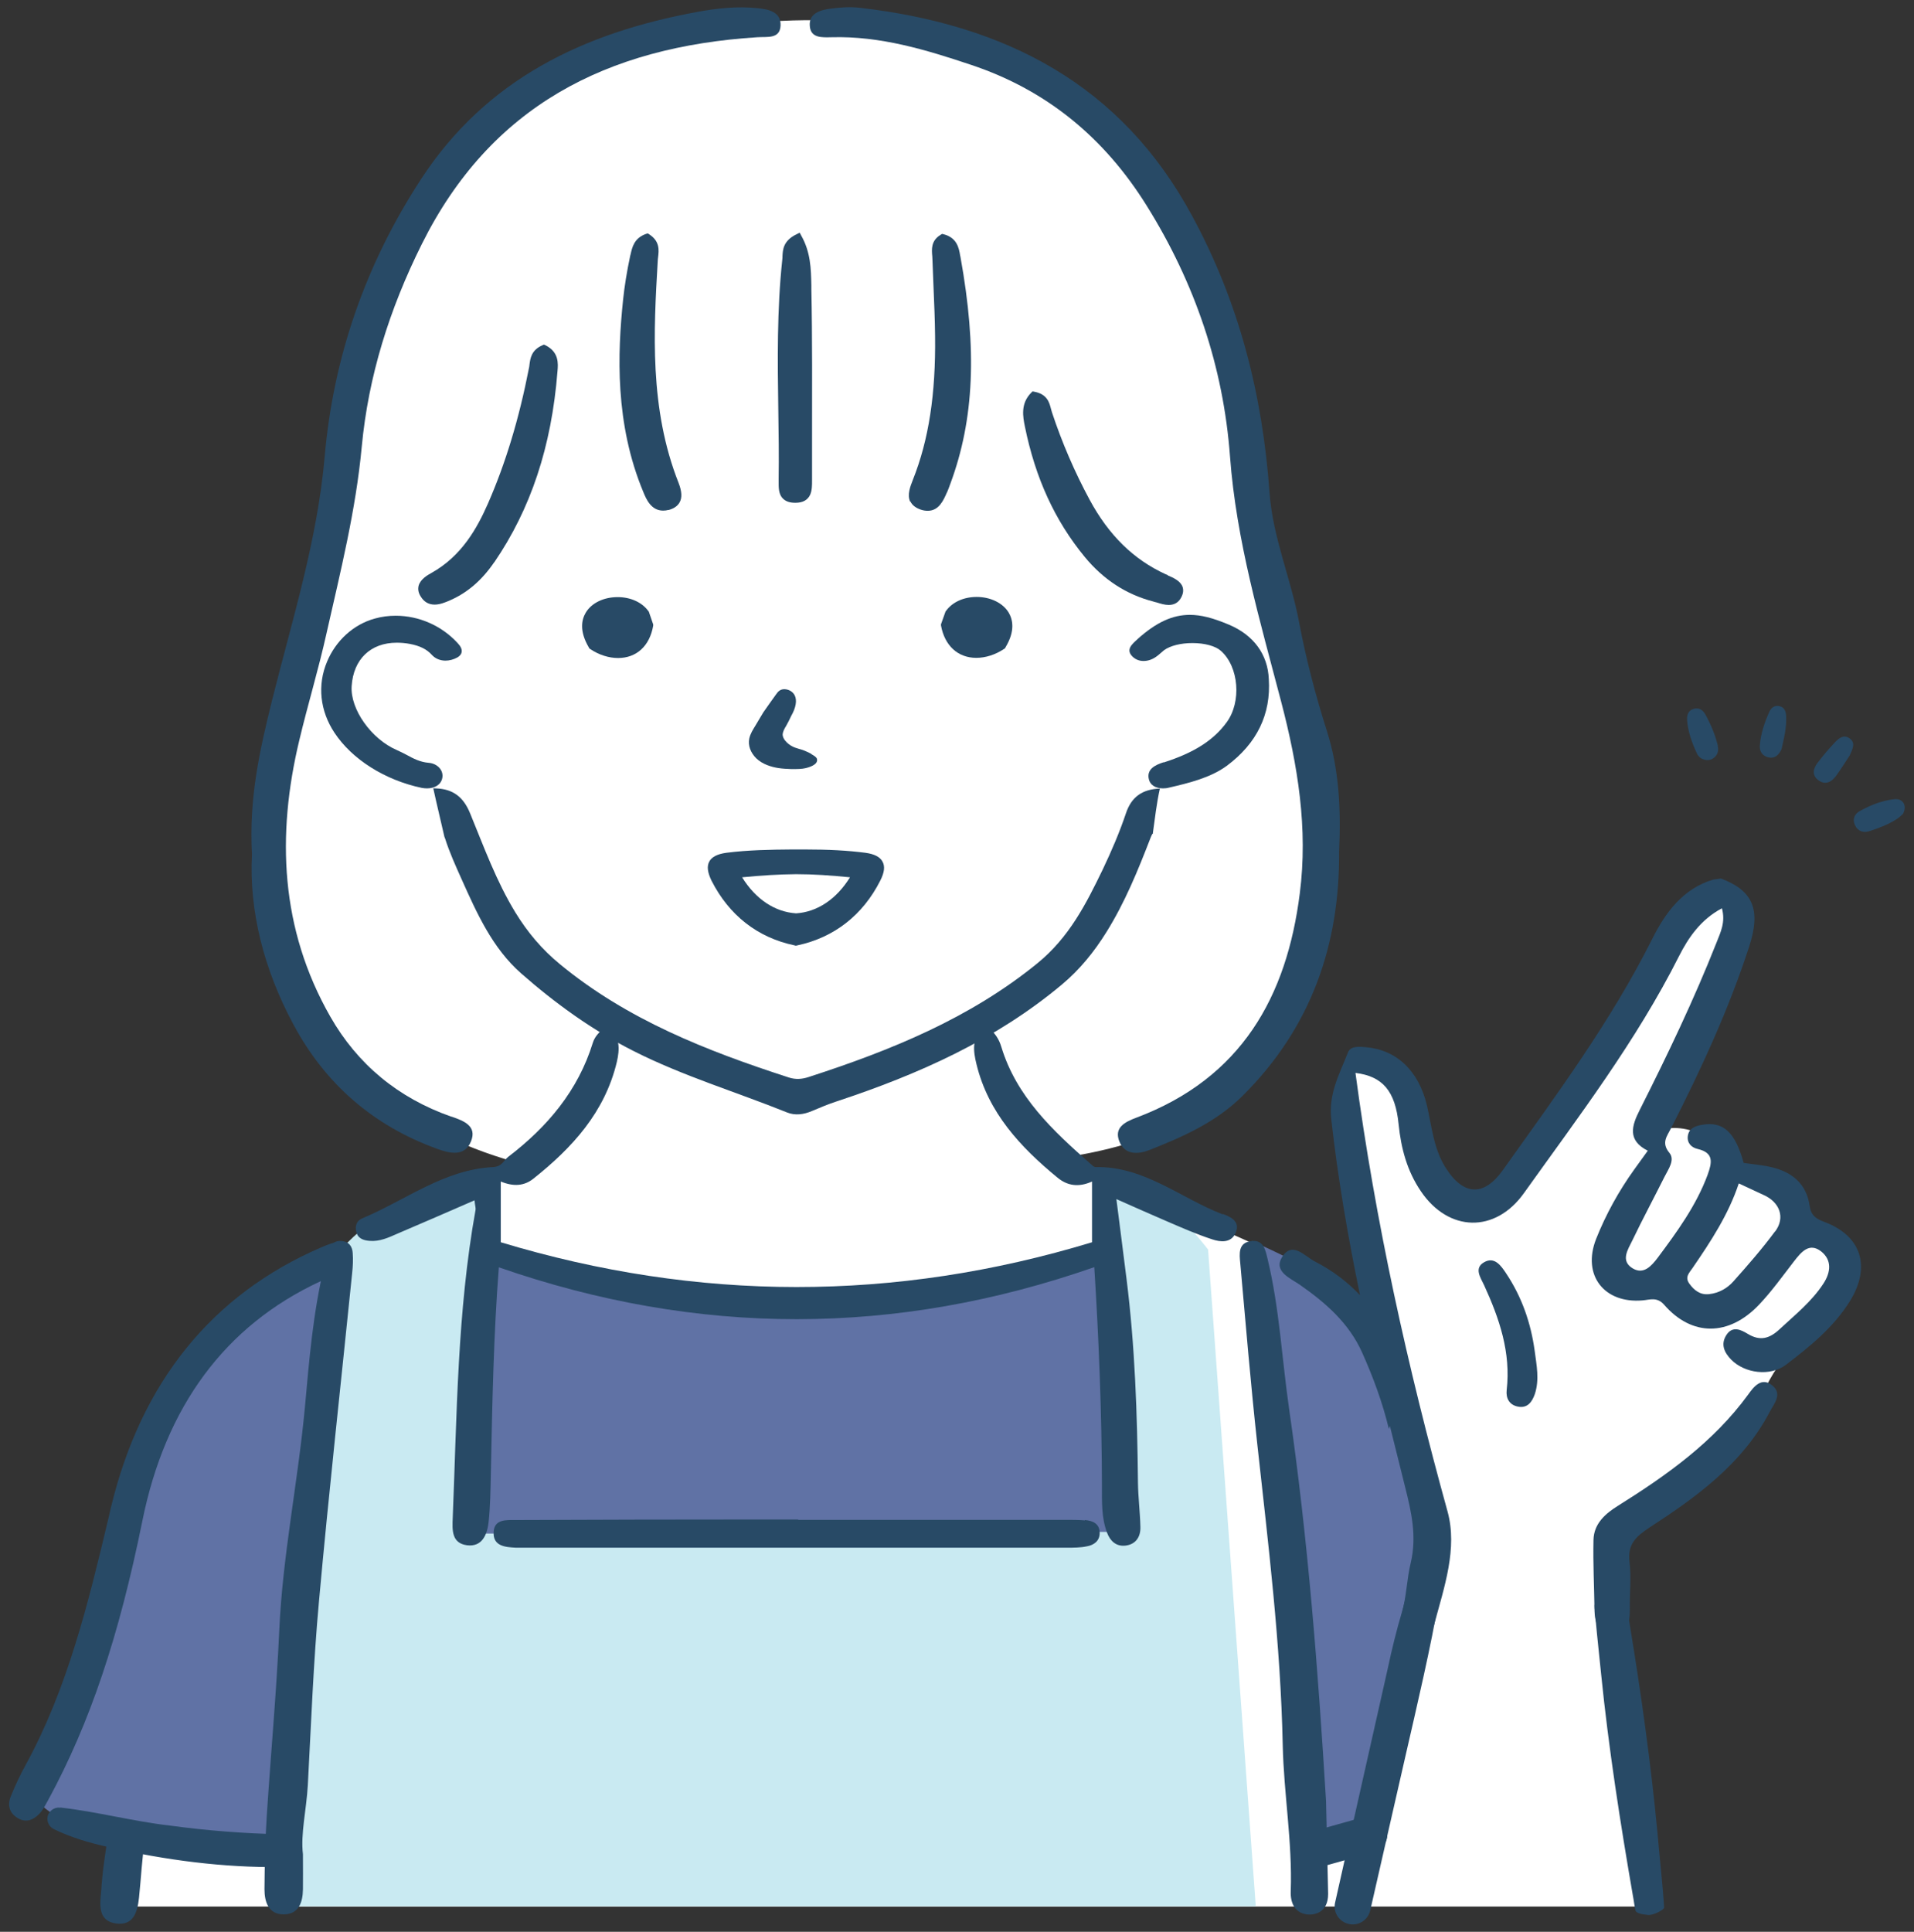
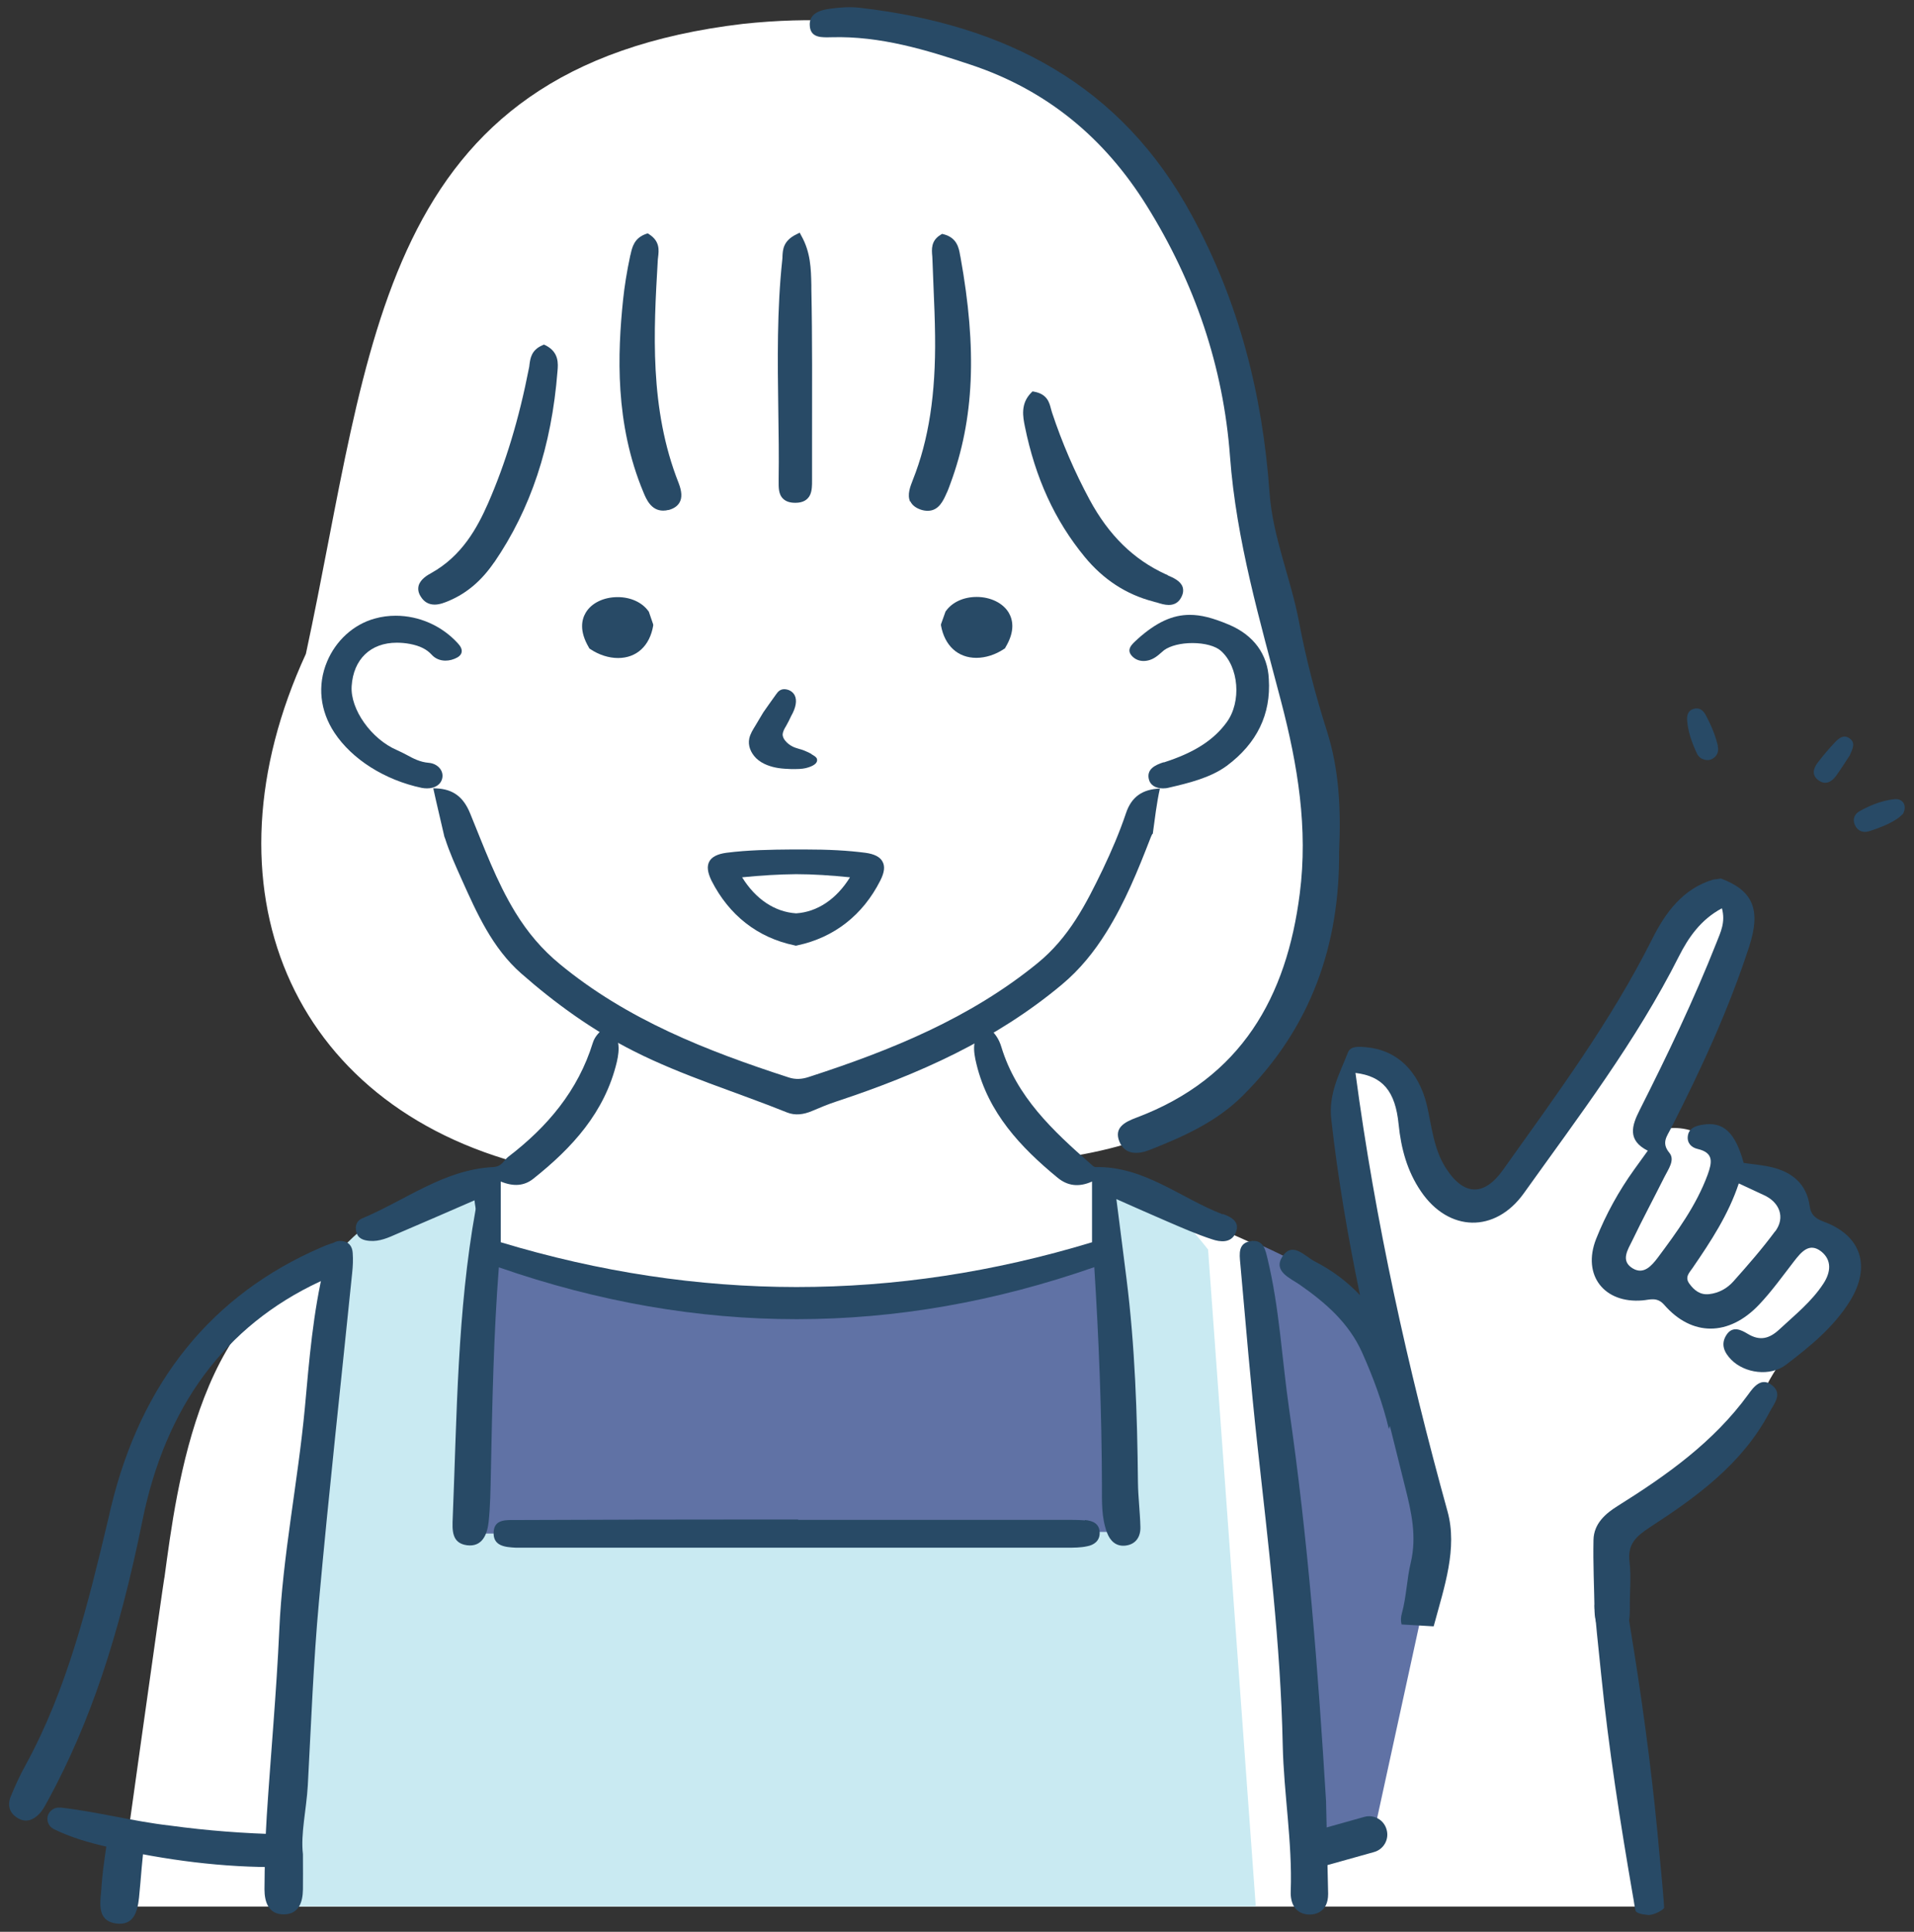
<svg xmlns="http://www.w3.org/2000/svg" id="_いろいろな女性_笑顔_上半身" data-name="いろいろな女性　笑顔　上半身" width="110" height="111" viewBox="0 0 110 111">
  <rect x="0" y="0" width="110" height="111" fill="#333333" stroke="none" />
  <defs>
    <style>
      .cls-1 {
        fill: #284a66;
      }

      .cls-2 {
        fill: #fff;
      }

      .cls-3 {
        fill: #6072a5;
      }

      .cls-4 {
        fill: #c9eaf2;
      }
    </style>
  </defs>
  <g id="_ミディアムヘア_エプロン" data-name="ミディアムヘア×エプロン">
    <path id="_白" data-name="白" class="cls-2" d="M105.57,72.08c-1.56-2.06-3.63-3.9-6.19-4.53-.31-2.26-2.76-3.4-4.74-2.33.74-1.19,8.47-16.66,3.4-13.51-4.32,4.4-13.76,28.08-17.14,11.07-7.37-7.96-.89,12.97-1.22,15.47-3.55-5.85-7.31-6.45-12.1-8.79-.42-.13-4.88-2.38-5.8-2.02l-1.07-.87c23.01-3.08,13.54-27.19,10.68-42.63C69.07,7.85,58.26-.28,42.71,1.37c-21.08,2.49-21.31,18.49-25.13,36.2-6.15,13.35-.97,25.92,12.7,29.38-2.06.34-9.63,4.08-10.69,5.46-8.11,1.82-9.44,13.11-10.14,18.24,0-.25-2.67,18.9-2.67,18.9h88.72l-1.96-14.95s-.38-.43-1.02-1.16c-.97-7.48,3.17-6.16,7.08-10.77,1.43-1.41,1.81-3.51,3.21-4.92,1.2-1.6,3.72-3.46,2.76-5.67Z" />
-     <path class="cls-3" d="M19.22,72.39s-6.33,2.6-8.54,6.33-6.77,22.34-8.61,24.56c0,0,.82,2.97,14.3,2.97s.32,0,.32,0l2.53-33.86Z" />
    <path id="_塗り" data-name="塗り" class="cls-4" d="M19.38,72.02s1.59-1.82,2.67-2.12c1.08-.3,6.05-2.22,6.05-2.22l-.94,20.43s3.69-.1,3.83.01c.14.12,33.63-.55,33.63-.55l-1.42-19.55s3.66,1.41,4.22,1.66,2.01,2.12,2.01,2.12l2.74,37.74H16.21l1.73-23.88,1.45-13.65Z" />
    <path class="cls-3" d="M71.94,71.31s6.15,2.66,7.09,4.43,3.68,12.38,3.68,12.38l-3.87,17.75-3.67.7-3.23-35.26Z" />
    <path class="cls-3" d="M27.7,71.97l-.54,16.15,37.5-.1-.82-16.31s-8.73,3.42-18.1,3.42-18.04-3.15-18.04-3.15Z" />
    <g id="_アウトライン" data-name="アウトライン">
      <g>
        <path class="cls-1" d="M70.28,69.78c-2.43-.93-4.52-2.78-7.32-2.72-.1,0-.21-.12-.3-.2-2.15-1.89-4.24-3.84-5.11-6.7-.14-.47-.39-.84-.78-1.13h-.26c-.67.61-.58,1.35-.39,2.12.68,2.79,2.52,4.76,4.66,6.52.56.46,1.2.57,1.98.22v3.49c-11.33,3.44-22.65,3.42-33.98,0v-3.49c.73.3,1.34.26,1.87-.16,2.24-1.78,4.11-3.82,4.8-6.71.17-.73.19-1.43-.43-1.99h-.26c-.29.25-.57.5-.69.89-.85,2.75-2.61,4.83-4.86,6.55-.27.21-.35.56-.87.59-2.82.14-5.04,1.91-7.53,2.95-.31.13-.41.42-.34.75.09.4.4.51.77.54.58.05,1.09-.19,1.59-.41,1.46-.62,2.92-1.26,4.44-1.92.03.31.08.44.06.55-1.05,5.84-1.07,11.76-1.31,17.67-.03.71-.08,1.48.82,1.6.88.11,1.16-.63,1.24-1.32.1-.93.11-1.87.13-2.8.08-4.02.16-8.04.46-11.85,11.46,3.98,22.81,3.97,34.22-.01.26,4.1.43,8.35.44,12.6,0,.89-.03,1.79.29,2.65.18.48.52.81,1.06.75.6-.07.88-.51.86-1.08-.02-.85-.13-1.7-.14-2.55-.04-3.92-.17-7.83-.66-11.72-.18-1.45-.37-2.9-.58-4.56,1.11.49,2,.89,2.89,1.27.86.37,1.72.75,2.61,1.04.47.16,1.09.23,1.35-.36.29-.65-.25-.92-.74-1.1Z" />
        <path class="cls-1" d="M19.65,71.31c-.4-.04-.65.16-.77.53-.09.28-.16.57-.23.86-.66,2.69-.88,5.45-1.13,8.2-.4,4.27-1.28,8.49-1.47,12.78-.16,3.56-.49,7.12-.72,10.68-.09,1.4-.12,2.8-.13,4.2,0,.72.23,1.44,1.1,1.44.86,0,1.1-.68,1.11-1.43.01-.6,0-1.19,0-2.03-.14-1.17.2-2.55.28-3.95.19-3.52.32-7.05.64-10.56.57-6.3,1.27-12.6,1.91-18.89.04-.38.06-.76.03-1.14-.02-.36-.2-.65-.62-.69Z" />
        <path class="cls-1" d="M62.35,87.36c-.38-.03-.77-.03-1.15-.03-5.11,0-10.22,0-15.33,0v-.02c-.72,0-1.45,0-2.17,0-4.68,0-9.37.01-14.05.03-.55,0-1.25-.06-1.28.7-.04.8.66.86,1.28.89.17,0,.34,0,.51,0,10.39,0,20.78,0,31.17,0,.38,0,.77,0,1.14-.08.4-.07.73-.31.73-.76,0-.54-.39-.71-.85-.75Z" />
        <path class="cls-1" d="M93.62,93.12c.04-.2.05-.42.05-.65-.02-.91.09-1.83-.02-2.73-.12-1.02.38-1.46,1.15-1.97,2.71-1.76,5.34-3.66,6.9-6.63.25-.48.76-1.03.16-1.53-.63-.52-1.09.1-1.39.52-1.99,2.73-4.67,4.63-7.48,6.39-.71.44-1.39,1.02-1.41,1.96-.03,1.37.04,2.73.06,4.1.02.48.12.95.44,1.2" />
        <path class="cls-1" d="M76.21,103.5c-.46-7.55-1.04-15.09-2.13-22.59-.41-2.86-.55-5.75-1.23-8.57-.12-.48-.21-1.1-.91-1.03-.8.08-.71.74-.66,1.28.31,3.47.6,6.94.98,10.41.63,5.74,1.34,11.48,1.46,17.27.06,2.8.56,5.58.46,8.4-.03.71.27,1.31,1.05,1.34.31.01,1.1-.1,1.1-1.19" />
        <path class="cls-1" d="M82.39,93.45s.03-.08.04-.13c.57-2.12,1.35-4.35.76-6.48-2.29-8.28-4.15-16.64-5.29-25.19,1.56.19,2.29,1.04,2.48,2.95.14,1.39.49,2.69,1.28,3.85,1.59,2.35,4.27,2.42,5.92.11,3.15-4.41,6.45-8.73,8.91-13.61.54-1.07,1.25-2.11,2.47-2.76.22.8-.08,1.38-.31,1.97-1.3,3.29-2.83,6.48-4.42,9.63-.45.89-.72,1.73.47,2.33-.3.41-.54.75-.78,1.08-.89,1.24-1.63,2.58-2.19,3.99-.82,2.09.47,3.72,2.67,3.53.4-.03.83-.22,1.24.25,1.59,1.83,3.72,1.83,5.46-.01.73-.77,1.35-1.64,2-2.48.42-.54.88-1.11,1.57-.57.61.49.56,1.18.12,1.85-.68,1.04-1.63,1.79-2.52,2.62-.58.54-1.12.69-1.83.26-.38-.23-.86-.47-1.21.05-.36.54-.14,1.02.26,1.43.77.79,2.24.99,3.15.3,1.39-1.06,2.75-2.16,3.69-3.68,1.21-1.97.64-3.75-1.51-4.54-.48-.18-.75-.39-.82-.93-.18-1.24-1-1.92-2.17-2.2-.53-.13-1.09-.17-1.62-.25-.49-1.78-1.18-2.4-2.39-2.19-.4.07-.76.2-.82.65-.05.4.21.66.57.74.94.22.82.78.57,1.48-.66,1.78-1.76,3.28-2.87,4.77-.35.46-.8.98-1.42.62-.74-.43-.3-1.08-.04-1.61.59-1.23,1.24-2.44,1.85-3.66.22-.44.62-.97.28-1.38-.48-.58-.13-.96.09-1.4,1.73-3.39,3.32-6.83,4.5-10.46.68-2.1.23-3.2-1.62-3.9-.15.02-.3.04-.45.06-1.75.52-2.76,1.92-3.5,3.4-2.38,4.75-5.52,8.98-8.58,13.28-1.1,1.55-2.27,1.49-3.29-.11-.7-1.1-.8-2.36-1.08-3.58-.47-2-1.74-3.21-3.52-3.36-.39-.03-.87-.08-1.02.3-.48,1.23-1.13,2.36-.96,3.85.38,3.4.96,6.76,1.65,10.1-.72-.76-1.58-1.42-2.6-1.94-.58-.3-1.28-1.17-1.86-.28-.55.85.45,1.24,1,1.62,1.49,1.04,2.82,2.2,3.58,3.89.64,1.43,1.18,2.89,1.54,4.4.02-.05.04-.11.06-.17.29,1.16.58,2.33.87,3.49.37,1.46.68,2.85.33,4.35-.23.95-.25,1.96-.51,2.91-.07.24-.07.46-.02.65" />
        <path class="cls-2" d="M102.01,70.76c-.74,1-1.57,1.95-2.4,2.88-.35.39-.83.66-1.38.72-.51.06-.86-.21-1.14-.6-.28-.38,0-.63.19-.91,1.05-1.53,2.06-3.07,2.65-4.85.54.25.98.46,1.42.66.93.41,1.27,1.3.67,2.1Z" />
-         <path class="cls-1" d="M87.22,80.82c.56.12.83-.26.99-.72.27-.82.1-1.65-.01-2.48-.22-1.61-.74-3.1-1.64-4.45-.29-.44-.67-.99-1.27-.64-.59.34-.2.88,0,1.31.88,1.92,1.55,3.87,1.3,6.04-.05.46.15.84.63.94Z" />
        <path class="cls-1" d="M6.26,105.04c-.17,1.31-.31,1.94-.42,3.26-.01.17-.02.34-.04.51-.08.76-.1,1.57.85,1.71,1.03.15,1.25-.66,1.34-1.48.12-1.14.17-2.29.35-3.42.05-.34.04.06.1-.27" />
      </g>
      <g>
        <path class="cls-1" d="M66.25,47.92c.12-.87.22-1.75.41-2.61-.99.04-1.63.46-1.95,1.42-.37,1.1-.83,2.17-1.33,3.22-.96,1.99-1.94,3.92-3.76,5.4-3.88,3.16-8.41,5-13.13,6.53-.39.13-.76.16-1.16.03-4.72-1.53-9.28-3.32-13.14-6.5-1.05-.86-1.87-1.84-2.57-2.98-1.1-1.8-1.81-3.77-2.6-5.69-.38-.93-.96-1.4-1.96-1.44-.05,0-.1,0-.16-.01.2.93.43,1.86.64,2.79.01.03.03.07.04.1.25.79.6,1.56.94,2.32.88,1.96,1.77,3.97,3.43,5.43,1.97,1.73,4.1,3.27,6.48,4.47,2.83,1.43,5.87,2.34,8.8,3.52.47.19.96.12,1.43-.08.47-.2.95-.4,1.44-.56,4.69-1.55,9.13-3.53,12.93-6.71,1.04-.87,1.85-1.88,2.55-3,1.07-1.71,1.82-3.56,2.54-5.42.03-.09.07-.16.11-.24Z" />
        <path class="cls-1" d="M22.8,36.93c.24,0,.5.02.76.07.57.11.96.3,1.26.63.19.21.47.33.78.33.23,0,.46-.06.68-.18.14-.08.23-.18.25-.31.03-.16-.05-.33-.23-.52-.92-1-2.22-1.57-3.56-1.57-.4,0-.8.05-1.19.16-1.26.34-2.26,1.3-2.75,2.47-.58,1.37-.4,2.85.42,4.09,1.01,1.53,2.89,2.72,5.01,3.17.1.02.21.03.31.03.47,0,.81-.23.88-.6.04-.2-.02-.41-.16-.57-.15-.17-.37-.28-.63-.3-.48-.04-.87-.24-1.27-.46-.18-.09-.36-.19-.55-.27-1.47-.63-2.69-2.35-2.6-3.68.1-1.54,1.09-2.49,2.59-2.49Z" />
        <path class="cls-1" d="M66.87,43.8c-.5.16-.99.41-.84.99.08.32.38.51.81.51.11,0,.22-.01.33-.04,1.12-.26,2.39-.56,3.34-1.26,1.73-1.29,2.54-2.96,2.41-4.98-.06-1.42-.87-2.53-2.3-3.13-.93-.39-1.6-.56-2.24-.56-.99,0-1.91.42-2.98,1.37l-.04.04c-.31.28-.67.59-.28.98.17.17.39.26.64.26s.49-.08.72-.24c.09-.06.17-.13.25-.2.07-.06.14-.12.21-.18.36-.26.97-.41,1.63-.41.7,0,1.33.17,1.64.45,1.03.92,1.19,2.92.33,4.1-.75,1.03-1.87,1.75-3.62,2.31Z" />
        <path class="cls-1" d="M46.64,43.33l-.03-.02c-.14-.08-.29-.14-.41-.19-.09-.04-.18-.06-.28-.09-.12-.04-.24-.07-.34-.12-.19-.09-.34-.21-.46-.36-.09-.11-.13-.22-.14-.32,0-.18.1-.36.2-.52.1-.18.2-.37.29-.57.27-.47.35-.9.2-1.19-.11-.21-.33-.34-.59-.35-.26,0-.38.16-.48.3l-.4.56c-.11.16-.22.31-.33.47-.08.13-.16.26-.24.4-.07.11-.13.23-.22.37-.14.23-.29.46-.35.74-.08.39.07.8.4,1.13.36.35.88.5,1.26.56.25.04.5.05.74.06h.08c.06,0,.13,0,.19,0,.3,0,.54-.03.74-.1.37-.12.54-.29.48-.49-.04-.11-.17-.18-.31-.26Z" />
        <path class="cls-1" d="M54.36,35.11l-.02.03-.26.73v.07c.21,1.16.97,1.86,2.03,1.86h0c.53,0,1.1-.18,1.59-.51l.06-.04.03-.06c.57-.95.41-1.6.18-1.99-.33-.55-1.04-.9-1.84-.9-.75,0-1.4.3-1.76.8Z" />
        <path class="cls-1" d="M37.26,35.11c-.36-.5-1.02-.8-1.76-.8-.81,0-1.51.34-1.84.9-.23.39-.38,1.04.18,1.99l.03.06.06.04c.49.33,1.06.51,1.59.51h0c1.06,0,1.82-.69,2.02-1.86v-.07s-.25-.73-.25-.73l-.02-.03Z" />
        <path class="cls-1" d="M45.69,48.81h-.15c-1.25.01-2.54.03-3.79.19-.52.07-.85.24-.99.51-.14.27-.1.61.13,1.09,1.01,1.99,2.65,3.28,4.77,3.72l.08.02.09-.02c2.11-.45,3.76-1.74,4.76-3.72.24-.47.28-.82.13-1.09-.14-.27-.47-.44-.99-.51-1.01-.13-2.09-.19-3.5-.19h-.56ZM45.75,52.48c-1.22-.08-2.32-.81-3.1-2.07,1.1-.11,2.11-.17,3.1-.18.99,0,2.01.07,3.1.18-.78,1.26-1.88,1.99-3.09,2.07Z" />
-         <path class="cls-1" d="M25.93,64.16c-3.05-1.07-5.39-3.01-6.95-5.75-2.87-5.03-3.09-10.41-1.78-15.87.49-2.06,1.11-4.09,1.57-6.17.8-3.54,1.68-7.05,2.02-10.7.38-4.05,1.59-7.91,3.45-11.64,3.95-7.94,10.64-11.34,19.28-11.89.56-.04,1.31.12,1.34-.68.03-.78-.7-.93-1.32-.99-1.15-.12-2.3,0-3.44.21-6.58,1.2-12.16,3.88-15.9,9.61-3.19,4.89-5.04,10.22-5.54,15.94-.42,4.83-1.88,9.42-3.04,14.07-.69,2.8-1.32,5.55-1.14,8.79-.17,3.24.68,6.61,2.38,9.77,1.82,3.4,4.56,5.81,8.26,7.15.71.26,1.59.48,1.95-.43.36-.89-.43-1.18-1.12-1.42Z" />
        <path class="cls-1" d="M76.27,42.04c-.66-2.07-1.21-4.17-1.61-6.29-.47-2.51-1.52-4.89-1.7-7.46-.4-5.58-1.73-10.88-4.45-15.89C64.43,4.84,57.78,1.42,49.44.45c-.57-.07-1.16-.03-1.73.05-.58.08-1.23.27-1.17.99.05.71.71.66,1.24.65,2.81-.08,5.44.72,8.04,1.59,4.37,1.46,7.66,4.21,10.07,8.07,2.78,4.45,4.42,9.28,4.8,14.43.36,4.84,1.73,9.46,2.94,14.09.96,3.67,1.55,7.28,1.07,11.02-.75,5.93-3.35,10.61-9.39,12.88-.67.25-1.31.58-.97,1.39.32.77,1.09.72,1.72.47,1.93-.76,3.82-1.6,5.33-3.09,3.97-3.93,5.61-8.71,5.57-14.05.11-2.39.01-4.69-.69-6.9Z" />
        <path class="cls-1" d="M28.4,32.32c2.1-3.07,3.3-6.66,3.64-10.99.04-.44.09-1.1-.69-1.49l-.09-.04-.09.04c-.62.27-.69.73-.74,1.11,0,.07-.02.14-.03.2-.57,2.92-1.34,5.46-2.35,7.77-.63,1.43-1.51,3.03-3.27,4.01-.2.11-.61.34-.72.72-.05.2-.02.4.11.61.19.32.46.48.81.48.3,0,.59-.12.85-.23,1.02-.44,1.86-1.16,2.57-2.2Z" />
        <path class="cls-1" d="M38.41,29.31c.3-.08.52-.22.64-.43.16-.27.14-.64-.05-1.13-1.69-4.27-1.43-8.77-1.2-12.73,0-.07.01-.15.02-.23.05-.41.11-.92-.5-1.32l-.09-.06-.1.03c-.69.24-.8.78-.89,1.18l-.02.07c-.2.94-.33,1.77-.41,2.53-.32,3.08-.48,7.13,1.17,11.07.16.39.44,1.05,1.13,1.05.1,0,.2-.01.31-.04Z" />
        <path class="cls-1" d="M52.32,28.81c.1.21.3.37.59.47.14.05.28.07.41.07.64,0,.9-.6,1.09-1.03l.03-.06c.06-.13.1-.26.15-.39l.03-.08c1.37-3.7,1.54-7.71.58-13.02l-.02-.09c-.07-.43-.18-1.02-.95-1.22l-.09-.02-.08.05c-.56.34-.52.83-.48,1.25,0,.07.01.14.01.22.02.51.04,1.01.06,1.53.04.93.08,1.88.09,2.82.04,3.33-.36,5.96-1.28,8.27-.14.36-.34.85-.15,1.25Z" />
        <path class="cls-1" d="M67.12,33.05l-.14-.06c-1.83-.84-3.25-2.23-4.35-4.26-.87-1.61-1.6-3.31-2.17-5.03-.02-.06-.04-.13-.06-.21-.09-.35-.21-.84-.95-.98l-.11-.02-.08.08c-.62.63-.47,1.38-.36,1.93.6,2.96,1.72,5.41,3.44,7.5,1.07,1.3,2.39,2.16,3.93,2.56.06.02.13.04.22.06.22.07.45.14.68.14.34,0,.59-.16.74-.48.1-.21.11-.4.05-.57-.13-.34-.54-.52-.85-.65Z" />
        <path class="cls-1" d="M44.73,23.57c.02,1.3.04,2.64.02,3.96v.1c0,.36-.02.78.27,1.04.16.15.39.22.68.22h.02c.42,0,.7-.16.84-.46.11-.25.11-.55.11-.8v-.12s0-2.24,0-2.24c0-2.84.02-5.78-.04-8.68v-.21c-.02-.93-.04-1.89-.58-2.84l-.09-.17-.18.09c-.77.37-.79.89-.81,1.26,0,.06,0,.13-.01.19-.31,2.88-.27,5.81-.23,8.65Z" />
      </g>
      <g>
        <path class="cls-1" d="M98.73,42.86c-.15-.63-.4-1.22-.71-1.79-.14-.26-.36-.43-.68-.34-.32.09-.4.36-.38.65.05.69.29,1.33.58,1.95.05.1.15.18.2.23.26.14.49.16.71.02.26-.17.34-.43.27-.71Z" />
        <path class="cls-1" d="M109.37,46.76c.25-.48-.01-.89-.5-.84-.71.08-1.37.34-1.98.68-.3.16-.44.46-.29.8.16.36.48.47.83.36.56-.18,1.11-.39,1.6-.71.14-.09.26-.22.33-.28Z" />
-         <path class="cls-1" d="M102.65,41.14c-.01-.27-.1-.51-.4-.57-.27-.05-.46.1-.56.32-.28.62-.5,1.26-.55,1.94-.03.34.14.61.5.69.36.08.59-.13.75-.48.13-.6.3-1.23.26-1.9Z" />
        <path class="cls-1" d="M106.31,43.4c.18-.4.34-.73-.02-.98-.33-.23-.61,0-.82.22-.36.38-.7.78-1.01,1.19-.26.34-.35.73.07,1.02.41.28.75.06,1-.28.29-.41.56-.83.78-1.17Z" />
      </g>
    </g>
  </g>
  <g>
    <path class="cls-1" d="M18.37,73.65c.34-.16.67-.36.99-.56.14-.09.28-.17.41-.25.34-.2.47-.5.37-.86-.12-.45-.49-.53-.88-.57h-.08c-.06.02-.12.03-.17.05-.18.06-.36.13-.54.21-6.29,2.71-10.37,7.75-12.1,14.97l-.15.65c-1.14,4.78-2.33,9.72-4.76,14.15-.3.54-.57,1.12-.84,1.78-.22.53-.06,1,.44,1.27.14.08.29.12.43.12.27,0,.52-.13.79-.41.17-.18.29-.41.41-.63l.09-.16c2.39-4.41,4.05-9.35,5.4-16.01,1.33-6.6,4.77-11.23,10.2-13.76Z" />
    <path class="cls-1" d="M3.47,103.86c2.12.24,4.2.8,6.32,1.04,2.12.29,4.25.45,6.39.5,1.21.07,1.19,1.84-.03,1.88-3.33.04-6.65-.4-9.89-1.14-1.08-.24-2.14-.54-3.17-1.04-.32-.16-.46-.55-.3-.87.13-.26.41-.4.68-.36h0Z" />
  </g>
  <g>
    <path class="cls-1" d="M92.61,91.41c.44.14.8.34.86.77,0,0,.05.29.05.29l.19,1.16c.63,3.83,1.17,7.75,1.54,11.6.1,1.2.32,3.19.39,4.38,0,.12-.64.47-.95.42-.44-.04-.61-.12-.68-.21-.06-.16-.12-.68-.16-.86-.73-4.21-1.4-8.5-1.83-12.75,0,0-.24-2.33-.24-2.33l-.11-1.17c0-.16-.07-.43,0-.59.11-.29.3-.47.61-.67.11-.07.23-.08.35-.05h0Z" />
    <path class="cls-1" d="M75.36,107.39c-.46,0-.88-.3-1.01-.77-.16-.56.17-1.14.73-1.29l3.32-.93c.56-.16,1.14.17,1.29.73.16.56-.17,1.14-.73,1.29l-3.32.93c-.09.03-.19.04-.28.04Z" />
-     <path class="cls-1" d="M82.7,91.86c-.43,2.62-1.31,6.35-1.91,8.97,0,0-2.04,8.94-2.04,8.94-.13.56-.68.91-1.24.78-.56-.13-.91-.68-.78-1.23.67-2.98,2.37-10.54,3.02-13.42.24-1.12.51-2.24.84-3.34.1-.37.2-.74.29-1.11.12-.5.63-.8,1.12-.68.48.12.78.6.68,1.08h0Z" />
  </g>
</svg>